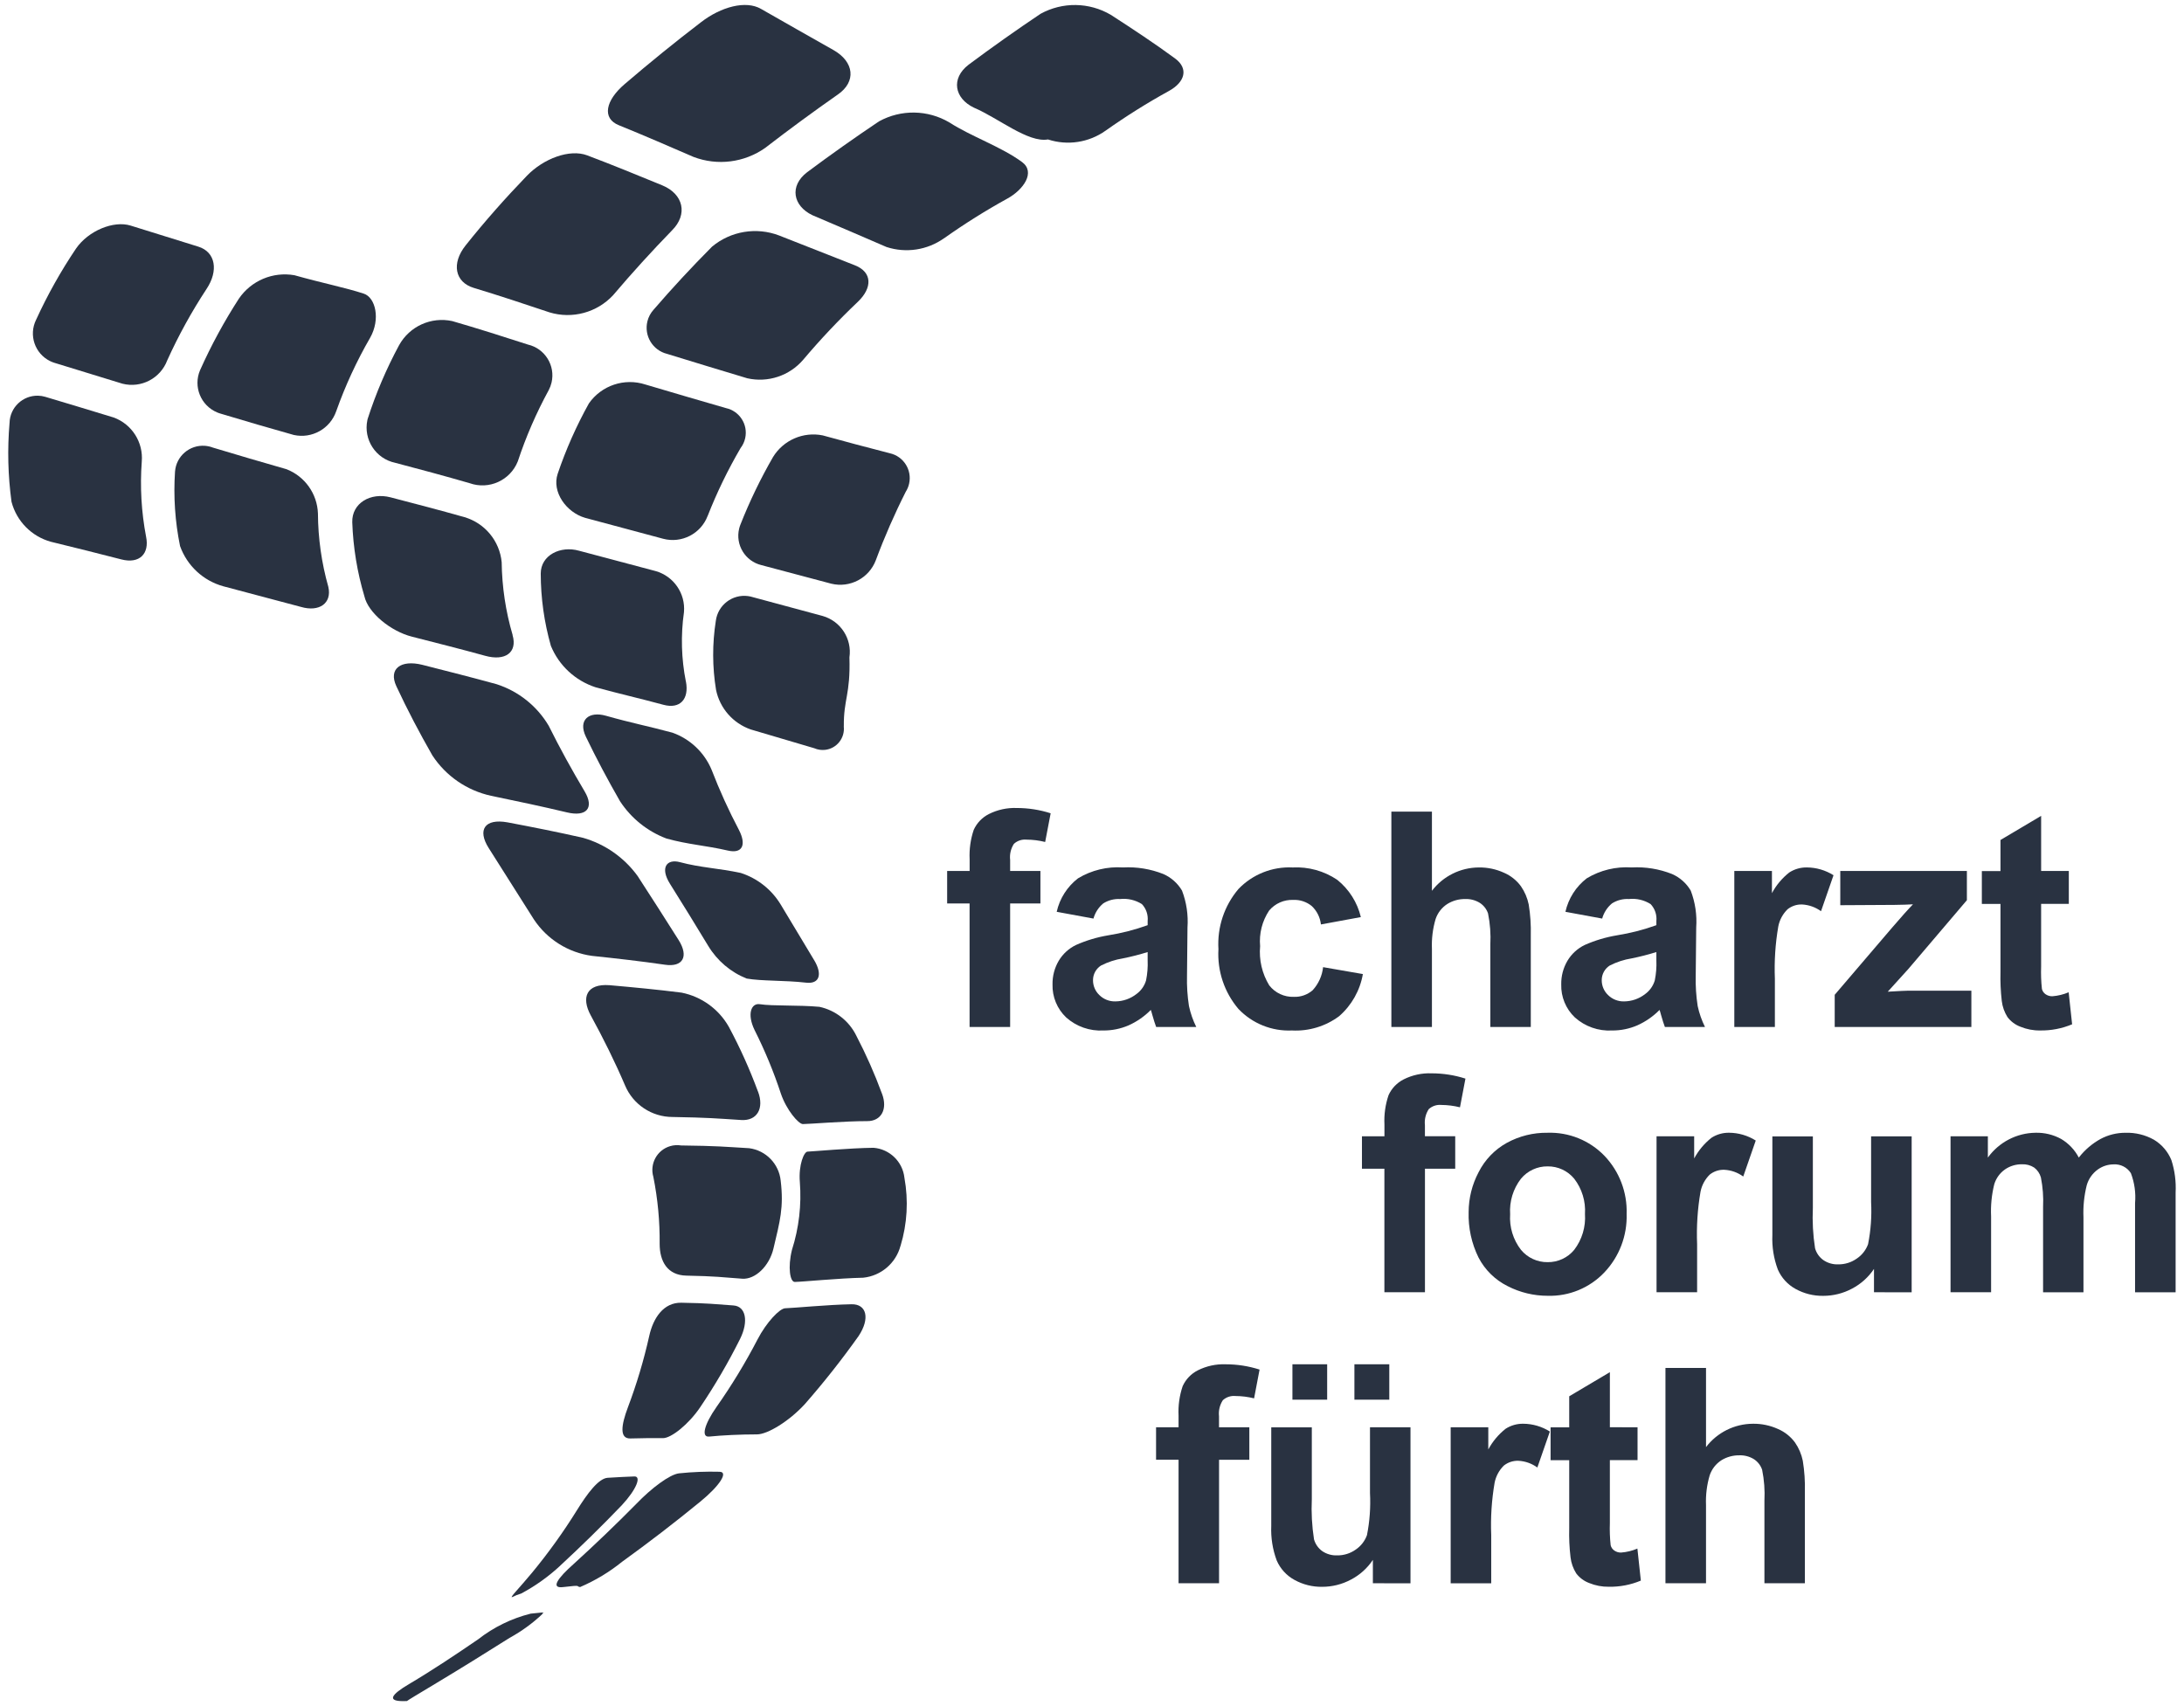
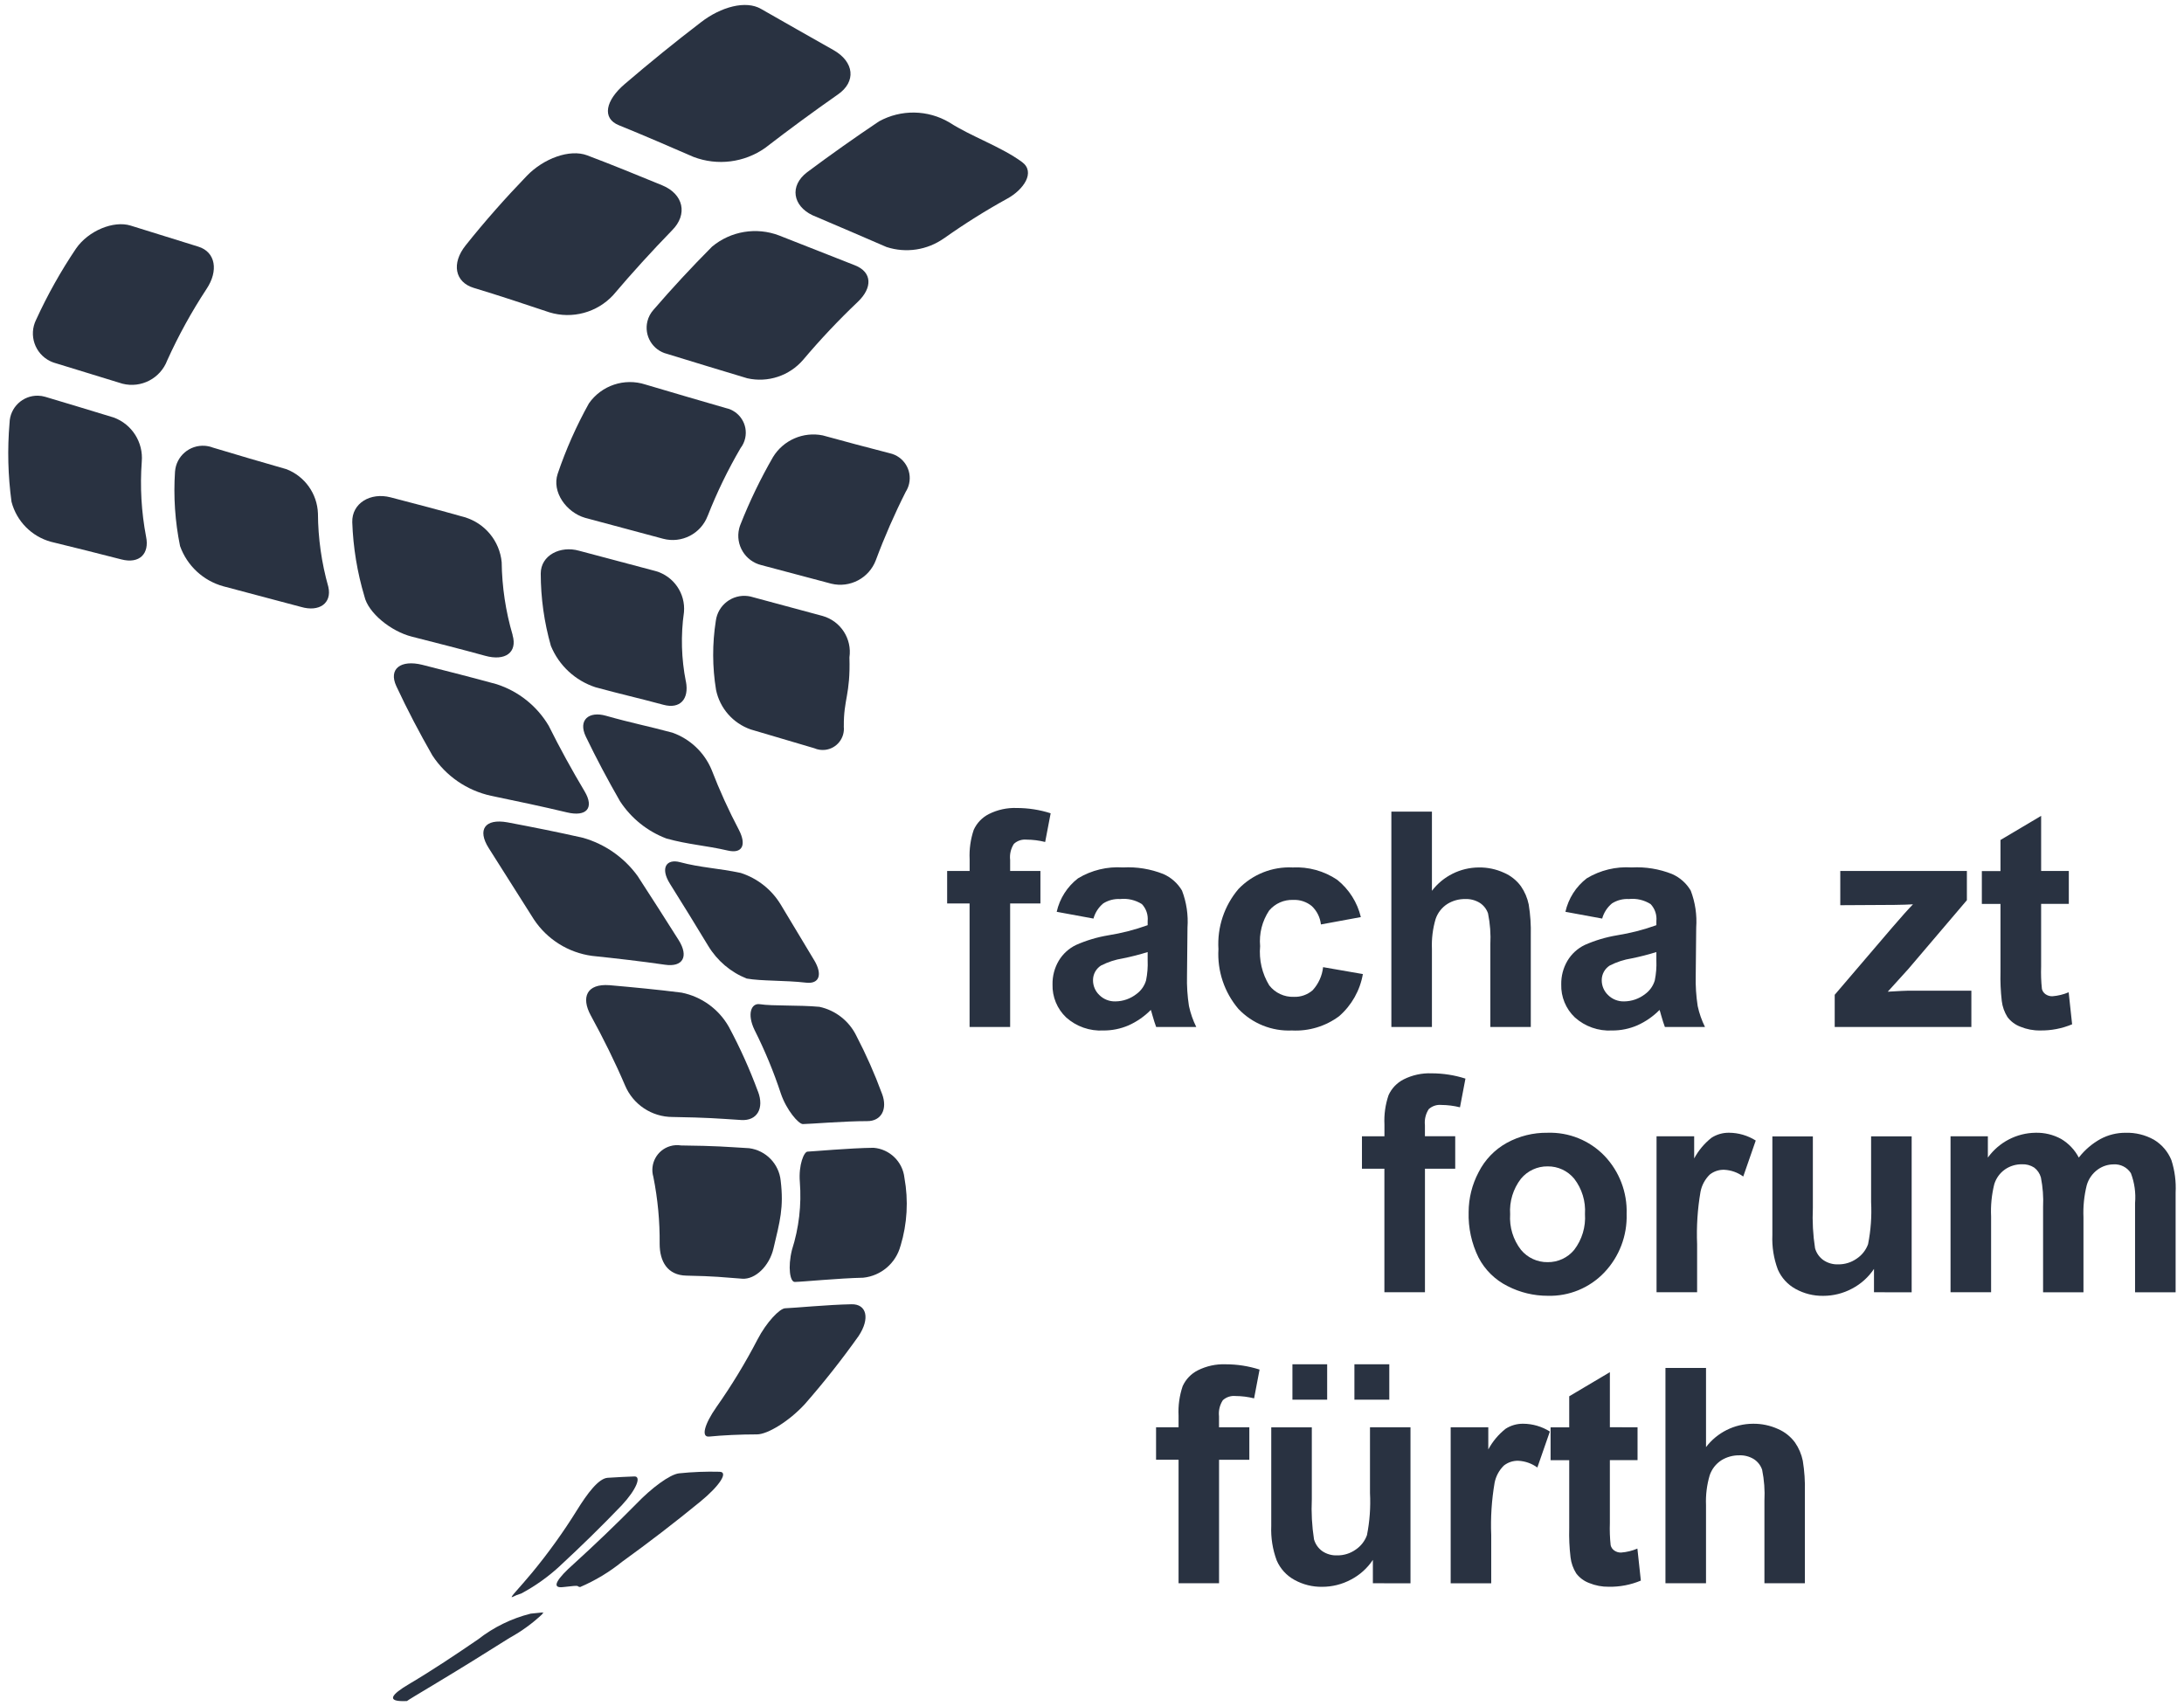
<svg xmlns="http://www.w3.org/2000/svg" id="Ebene_1" width="70.281mm" height="54.906mm" viewBox="0 0 199.223 155.638">
  <defs>
    <style> .st0 { fill: #293241; } </style>
  </defs>
  <g id="Gruppe_173">
    <g id="Gruppe_172">
      <g id="Gruppe_126">
        <path id="Pfad_203" class="st0" d="M69.802,13.49c-1.906,1.345-4.356,1.654-6.537.825-2.267-.981-4.53-1.967-6.819-2.894-1.553-.629-1.213-2.252.522-3.739,2.277-1.952,4.605-3.839,6.984-5.662,1.816-1.4,4.078-2.014,5.466-1.21,2.2,1.262,4.406,2.506,6.609,3.754,1.9,1.076,2.1,2.894.39,4.064-2.249,1.573-4.442,3.186-6.616,4.862" />
      </g>
      <g id="Gruppe_127">
        <path id="Pfad_204" class="st0" d="M73.276,32.808c-1.256,1.472-3.223,2.126-5.11,1.7-2.442-.733-4.881-1.475-7.316-2.226-1.316-.326-2.118-1.656-1.793-2.972.095-.385.283-.742.546-1.038,1.724-2,3.489-3.9,5.346-5.769,1.707-1.424,4.051-1.814,6.127-1.019,2.303.908,4.608,1.815,6.915,2.721,1.582.625,1.6,2.046.267,3.322-1.756,1.668-3.419,3.431-4.982,5.281" />
      </g>
      <g id="Gruppe_128">
        <path id="Pfad_205" class="st0" d="M55.937,26.919c-1.475,1.595-3.733,2.207-5.812,1.576-2.3-.769-4.593-1.535-6.913-2.234-1.714-.518-2.051-2.227-.741-3.871,1.756-2.207,3.628-4.318,5.582-6.346,1.528-1.588,3.917-2.473,5.506-1.874,2.3.869,4.576,1.8,6.852,2.737,1.941.8,2.351,2.651.889,4.109-1.863,1.92-3.633,3.863-5.362,5.9" />
      </g>
      <g id="Gruppe_129">
        <path id="Pfad_206" class="st0" d="M64.554,47.058c-.619,1.634-2.372,2.537-4.061,2.091-2.376-.636-4.75-1.273-7.122-1.91-1.711-.5-3.052-2.358-2.5-4.016.754-2.224,1.708-4.374,2.85-6.426,1.154-1.643,3.244-2.34,5.153-1.72,2.447.727,4.895,1.443,7.343,2.15,1.242.269,2.03,1.493,1.761,2.735-.072.332-.216.643-.422.912-1.158,1.981-2.161,4.049-3,6.184" />
      </g>
      <g id="Gruppe_130">
-         <path id="Pfad_207" class="st0" d="M47.232,42.09c-.691,1.735-2.63,2.614-4.39,1.989-2.255-.654-4.523-1.264-6.793-1.86-1.775-.374-2.912-2.116-2.538-3.891.008-.036.016-.073.025-.109.748-2.326,1.708-4.578,2.868-6.728.953-1.726,2.927-2.62,4.853-2.2,2.315.67,4.609,1.4,6.906,2.143,1.551.364,2.513,1.916,2.149,3.466-.056.238-.142.469-.256.686-1.135,2.08-2.08,4.257-2.824,6.506" />
-       </g>
+         </g>
      <g id="Gruppe_131">
        <path id="Pfad_208" class="st0" d="M46.755,57.932c.464,1.593-.668,2.4-2.5,1.892-2.22-.611-4.451-1.174-6.682-1.745-1.924-.487-3.993-2.17-4.332-3.68-.656-2.195-1.028-4.465-1.108-6.754-.051-1.74,1.656-2.751,3.49-2.276,2.253.583,4.5,1.174,6.742,1.807,1.866.547,3.211,2.174,3.397,4.11.028,2.251.364,4.487,1,6.646" />
      </g>
      <g id="Gruppe_132">
        <path id="Pfad_209" class="st0" d="M62.572,62.18c.3,1.609-.544,2.523-2.052,2.115-2.372-.639-3.716-.925-6.2-1.6-1.844-.601-3.332-1.982-4.069-3.776-.61-2.145-.921-4.363-.925-6.593,0-1.686,1.8-2.565,3.492-2.086,2.328.619,4.656,1.238,6.985,1.856,1.652.467,2.738,2.041,2.588,3.751-.299,2.107-.24,4.25.176,6.337" />
      </g>
      <g id="Gruppe_133">
        <path id="Pfad_210" class="st0" d="M53.331,72.198c.9,1.515.17,2.343-1.628,1.909-2.293-.548-4.6-1.031-6.907-1.51-2.199-.479-4.123-1.802-5.356-3.685-1.178-2.061-2.286-4.165-3.288-6.32-.737-1.589.417-2.43,2.38-1.941,2.262.573,4.524,1.149,6.775,1.767,1.99.642,3.678,1.989,4.745,3.788,1.013,2.04,2.115,4.036,3.279,5.992" />
      </g>
      <g id="Gruppe_134">
        <path id="Pfad_211" class="st0" d="M67.408,75.717c.7,1.363.307,2.179-1.006,1.877-2.064-.476-3.61-.544-5.612-1.1-1.735-.656-3.217-1.847-4.232-3.4-1.109-1.93-2.158-3.9-3.121-5.9-.728-1.528.294-2.335,1.833-1.9,2.413.684,3.764.923,6.071,1.545,1.614.576,2.91,1.804,3.571,3.385.725,1.881,1.56,3.717,2.5,5.5" />
      </g>
      <g id="Gruppe_135">
        <path id="Pfad_212" class="st0" d="M61.91,85.766c.933,1.491.387,2.483-1.256,2.241-2.21-.322-4.428-.572-6.649-.807-2.162-.293-4.093-1.502-5.3-3.319-1.373-2.175-2.749-4.349-4.129-6.522-1.05-1.66-.36-2.713,1.721-2.339,2.3.435,4.6.89,6.887,1.41,2.002.571,3.754,1.797,4.977,3.482,1.259,1.944,2.515,3.892,3.749,5.854" />
      </g>
      <g id="Gruppe_136">
        <path id="Pfad_213" class="st0" d="M74.272,87.598c.769,1.288.485,2.187-.744,2.046-1.926-.223-4.079-.135-5.421-.376-1.459-.584-2.687-1.628-3.5-2.973-1.149-1.907-2.322-3.8-3.5-5.682-.906-1.453-.3-2.286.917-1.962,1.9.508,3.521.549,5.548.984,1.525.492,2.821,1.519,3.649,2.891,1.217,2.041,1.843,3.047,3.049,5.072" />
      </g>
      <g id="Gruppe_137">
        <path id="Pfad_214" class="st0" d="M80.46,99.784c.521,1.387-.053,2.5-1.362,2.492-2.053-.005-5.237.265-5.859.269-.4,0-1.5-1.285-2.008-2.78-.656-1.99-1.458-3.928-2.4-5.8-.709-1.462-.3-2.474.474-2.356,1.212.183,3.518.062,5.446.24,1.461.317,2.698,1.284,3.358,2.626.896,1.718,1.68,3.492,2.349,5.31" />
      </g>
      <g id="Gruppe_138">
        <path id="Pfad_215" class="st0" d="M82.144,113.65c-.418,1.582-1.772,2.741-3.4,2.91-2.231.047-5.557.378-6.244.386-.437.007-.652-1.332-.258-2.925.638-1.999.882-4.102.719-6.194-.127-1.561.379-2.757.7-2.768.5-.019,3.913-.33,6.026-.351,1.473.12,2.653,1.268,2.814,2.737.377,2.067.256,4.195-.353,6.206" />
      </g>
      <g id="Gruppe_139">
        <path id="Pfad_216" class="st0" d="M77.681,118.982c1.378-.026,1.7,1.3.643,2.894-1.527,2.151-3.162,4.223-4.9,6.207-1.428,1.56-3.4,2.77-4.375,2.77-1.523,0-3.157.079-4.359.2-.764.078-.428-1.135.657-2.685,1.386-1.969,2.639-4.029,3.749-6.166.819-1.586,2.033-2.844,2.53-2.854.775-.023,3.887-.327,6.055-.366" />
      </g>
      <g id="Gruppe_140">
        <path id="Pfad_217" class="st0" d="M71.214,107.715c.292,2.45-.068,3.682-.66,6.185-.376,1.6-1.662,2.836-2.848,2.751-1.86-.135-2.38-.227-5.093-.281-1.73-.033-2.438-1.293-2.44-2.894.02-2.051-.173-4.099-.574-6.11-.352-1.199.335-2.457,1.534-2.809.324-.095.665-.116.999-.062,3.285.039,3.968.119,6.208.251,1.531.203,2.721,1.432,2.874,2.969" />
      </g>
      <g id="Gruppe_141">
        <path id="Pfad_218" class="st0" d="M69.148,99.584c.574,1.52-.08,2.685-1.537,2.59-2.287-.147-2.982-.219-6.262-.276-1.89,0-3.595-1.132-4.33-2.873-.933-2.183-1.991-4.312-3.13-6.393-.895-1.646-.383-2.915,1.712-2.757,2.194.194,4.39.4,6.577.68,1.816.364,3.385,1.498,4.3,3.108,1.025,1.91,1.916,3.888,2.666,5.922" />
      </g>
      <g id="Gruppe_142">
-         <path id="Pfad_219" class="st0" d="M66.906,119.092c1.12.074,1.4,1.432.611,3.038-1.077,2.156-2.293,4.239-3.64,6.237-1.058,1.569-2.644,2.829-3.4,2.829-1.188,0-1.387-.018-2.971.029-1.01.032-.848-1.2-.229-2.841.8-2.118,1.449-4.29,1.943-6.5.366-1.664,1.317-3.074,2.932-3.041,2.531.044,3,.127,4.754.248" />
-       </g>
+         </g>
      <g id="Gruppe_143">
        <path id="Pfad_220" class="st0" d="M65.645,134.265c.81.011.021,1.26-1.75,2.712-2.324,1.904-4.705,3.735-7.144,5.494-1.165.942-2.453,1.718-3.83,2.308-.438-.045.268-.218-1.554.005-1.164.143-.526-.792.984-2.128,1.949-1.775,3.829-3.577,5.686-5.457,1.381-1.442,3.054-2.691,3.9-2.791,1.231-.129,2.47-.177,3.707-.144" />
      </g>
      <g id="Gruppe_144">
        <path id="Pfad_221" class="st0" d="M51.106,142.829c-1.07.995-2.263,1.848-3.552,2.537-.287.087-.567.198-.836.331-.27.093.674-.844,1.811-2.22,1.493-1.808,2.863-3.715,4.1-5.707.948-1.527,1.971-2.9,2.8-2.956,1.3-.079,1.421-.082,2.44-.123.651-.024.208,1.168-1.151,2.629-1.824,1.9-3.682,3.721-5.616,5.509" />
      </g>
      <g id="Gruppe_145">
        <path id="Pfad_222" class="st0" d="M48.401,147.208c1.979-.225.834-.032,1.1.013-.906.856-1.918,1.593-3.011,2.193-2.209,1.391-4.423,2.772-6.663,4.115-1.568.938-2.7,1.625-2.7,1.647.014,0,.129,0,.279-.007-.131.007-.281.01-.448.014-1.759.058-1.259-.6.345-1.546,2.159-1.28,4.236-2.668,6.307-4.084,1.415-1.108,3.048-1.907,4.791-2.345" />
      </g>
      <g id="Gruppe_146">
-         <path id="Pfad_223" class="st0" d="M18.246,33.779c-.631,1.489.063,3.207,1.552,3.839.119.05.241.093.365.127,2.208.663,4.42,1.314,6.64,1.935,1.657.363,3.323-.575,3.871-2.181.823-2.317,1.856-4.554,3.086-6.683.963-1.692.5-3.675-.577-4.029-1.7-.556-3.765-.959-6.324-1.68-1.963-.345-3.946.492-5.069,2.138-1.347,2.084-2.532,4.268-3.544,6.534" />
-       </g>
+         </g>
      <g id="Gruppe_147">
        <path id="Pfad_224" class="st0" d="M3.288,29.181c-.684,1.392-.11,3.076,1.283,3.76.117.057.238.107.361.147,2.447.744,3.7,1.131,6.24,1.915,1.707.432,3.467-.488,4.086-2.137,1.023-2.259,2.22-4.434,3.582-6.506,1.1-1.647.841-3.371-.755-3.862-2.5-.771-3.739-1.161-6.169-1.919-1.548-.482-3.858.463-4.985,2.1-1.389,2.064-2.607,4.238-3.642,6.5" />
      </g>
      <g id="Gruppe_148">
        <path id="Pfad_225" class="st0" d="M15.966,43.018c.105-1.403,1.328-2.454,2.731-2.349.247.019.491.073.722.162,2.233.67,4.469,1.334,6.713,1.971,1.678.652,2.807,2.241,2.871,4.04.013,2.263.331,4.514.947,6.691.346,1.5-.831,2.323-2.5,1.831-2.358-.631-4.717-1.257-7.078-1.88-1.836-.507-3.309-1.878-3.948-3.672-.456-2.234-.61-4.519-.458-6.794" />
      </g>
      <g id="Gruppe_149">
        <path id="Pfad_226" class="st0" d="M.872,38.578c.033-1.403,1.197-2.514,2.6-2.481.221.005.441.039.654.102,2.447.729,3.7,1.112,6.25,1.889,1.661.612,2.708,2.259,2.556,4.023-.169,2.291-.037,4.595.394,6.852.32,1.541-.591,2.5-2.257,2.069-2.14-.552-4.284-1.089-6.433-1.611-1.76-.489-3.126-1.878-3.585-3.646-.325-2.386-.385-4.801-.179-7.2" />
      </g>
      <g id="Gruppe_150">
        <path id="Pfad_227" class="st0" d="M79.893,51.105c-.62,1.636-2.36,2.554-4.06,2.143-2.128-.56-4.255-1.125-6.38-1.695-1.48-.36-2.388-1.852-2.028-3.332.03-.123.068-.243.115-.361.839-2.127,1.834-4.188,2.976-6.169.947-1.544,2.758-2.331,4.533-1.972,2.44.669,3.629.985,6.124,1.63,1.251.281,2.038,1.523,1.756,2.775-.059.262-.162.511-.306.737-1.025,2.029-1.937,4.114-2.73,6.244" />
      </g>
      <g id="Gruppe_151">
        <path id="Pfad_228" class="st0" d="M76.968,66.269c.12,1.06-.641,2.016-1.701,2.137-.336.038-.677-.013-.987-.148-2.393-.708-3.528-1.047-5.8-1.714-1.616-.563-2.817-1.934-3.163-3.61-.343-2.088-.349-4.217-.019-6.307.191-1.433,1.507-2.44,2.939-2.249.15.02.299.053.444.099,2.117.57,4.235,1.141,6.354,1.713,1.649.466,2.698,2.082,2.45,3.778.1,3.424-.537,3.783-.512,6.3" />
      </g>
      <g id="Gruppe_152">
        <path id="Pfad_229" class="st0" d="M86.118,21.732c-1.525,1.084-3.474,1.381-5.252.8-2.247-.979-4.5-1.937-6.757-2.9-1.779-.851-2.122-2.668-.485-3.92,2.156-1.609,4.331-3.146,6.563-4.644,2.006-1.102,4.444-1.064,6.414.1,1.986,1.284,4.72,2.21,6.627,3.612,1.252.92.144,2.523-1.335,3.334-1.992,1.098-3.92,2.308-5.775,3.624" />
      </g>
      <g id="Gruppe_153">
-         <path id="Pfad_230" class="st0" d="M100.849,11.921c-1.525,1.084-3.473,1.381-5.251.8-1.826.316-4.5-1.937-6.757-2.9-1.78-.849-2.123-2.665-.485-3.92,2.155-1.607,4.33-3.145,6.561-4.642,2.005-1.103,4.443-1.067,6.415.095,1.986,1.284,3.95,2.577,5.856,3.977,1.252.92.914,2.157-.564,2.969-1.992,1.098-3.92,2.308-5.776,3.623" />
-       </g>
+         </g>
      <g id="Gruppe_154">
        <path id="Pfad_231" class="st0" d="M86.398,79.455h2.051v-1.072c-.044-.909.083-1.818.374-2.68.283-.624.771-1.132,1.382-1.441.788-.396,1.664-.586,2.545-.552,1.049,0,2.091.162,3.09.482l-.501,2.618c-.556-.139-1.127-.211-1.7-.214-.42-.041-.839.098-1.151.382-.282.436-.404.956-.344,1.472v1.005h2.762v2.961h-2.762v11.269h-3.7v-11.268h-2.046v-2.962Z" />
      </g>
      <g id="Gruppe_155">
        <path id="Pfad_232" class="st0" d="M99.744,83.797l-3.353-.617c.272-1.214.961-2.295,1.946-3.055,1.233-.743,2.664-1.089,4.1-.992,1.256-.069,2.512.136,3.682.6.712.312,1.308.841,1.703,1.511.41,1.074.58,2.224.5,3.371l-.044,4.394c-.024.926.036,1.852.178,2.767.142.662.366,1.303.666,1.91h-3.658c-.097-.25-.215-.622-.355-1.114-.062-.222-.1-.37-.132-.441-.582.591-1.269,1.068-2.025,1.407-.726.314-1.509.474-2.3.469-1.247.069-2.47-.36-3.4-1.193-.823-.783-1.275-1.879-1.242-3.014-.013-.755.182-1.5.565-2.151.374-.628.925-1.131,1.584-1.447.939-.415,1.926-.71,2.938-.878,1.223-.195,2.425-.505,3.591-.924v-.376c.057-.568-.135-1.133-.526-1.548-.591-.373-1.291-.536-1.986-.462-.542-.03-1.08.11-1.539.4-.432.36-.744.844-.893,1.387M104.688,86.852h0c-.739.231-1.49.423-2.249.576-.701.111-1.38.333-2.012.657-.45.29-.722.789-.723,1.325-.005.516.205,1.012.58,1.367.391.386.923.594,1.472.576.692-.008,1.362-.243,1.907-.669.424-.306.733-.744.88-1.246.123-.604.172-1.22.145-1.836v-.75Z" />
      </g>
      <g id="Gruppe_156">
        <path id="Pfad_233" class="st0" d="M124.137,83.662l-3.643.671c-.07-.64-.366-1.235-.835-1.677-.475-.389-1.077-.589-1.69-.562-.844-.033-1.656.325-2.2.971-.636.958-.926,2.104-.822,3.249-.114,1.251.178,2.506.833,3.578.536.688,1.37,1.077,2.242,1.046.631.025,1.248-.193,1.723-.609.53-.582.862-1.317.946-2.1l3.629.63c-.259,1.494-1.025,2.852-2.169,3.847-1.238.921-2.759,1.38-4.3,1.3-1.837.084-3.62-.635-4.885-1.969-1.286-1.516-1.938-3.469-1.821-5.453-.122-1.996.533-3.962,1.828-5.486,1.287-1.338,3.09-2.054,4.945-1.964,1.437-.074,2.86.319,4.055,1.122,1.081.863,1.843,2.063,2.163,3.409" />
      </g>
      <g id="Gruppe_157">
        <path id="Pfad_234" class="st0" d="M130.62,74.042v7.222c1.017-1.334,2.596-2.12,4.273-2.13.793-.012,1.579.153,2.3.483.616.265,1.15.691,1.546,1.232.346.501.587,1.066.709,1.662.152.934.215,1.881.19,2.827v8.349h-3.69v-7.518c.05-.952-.021-1.907-.21-2.841-.134-.394-.395-.731-.743-.959-.4-.249-.865-.373-1.335-.355-.581-.009-1.151.15-1.644.457-.499.323-.874.807-1.062,1.371-.259.88-.372,1.797-.334,2.714v7.128h-3.7v-19.642h3.7Z" />
      </g>
      <g id="Gruppe_158">
        <path id="Pfad_235" class="st0" d="M146.149,83.797l-3.353-.617c.273-1.214.961-2.295,1.946-3.055,1.233-.743,2.664-1.089,4.1-.992,1.256-.069,2.512.136,3.681.6.713.312,1.309.841,1.704,1.511.41,1.074.58,2.224.5,3.371l-.044,4.394c-.023.926.037,1.852.178,2.767.142.662.366,1.303.666,1.91h-3.658c-.097-.25-.215-.622-.355-1.114-.061-.222-.1-.37-.131-.441-.582.591-1.269,1.068-2.026,1.407-.726.314-1.509.474-2.3.469-1.247.07-2.47-.359-3.4-1.192-.824-.782-1.276-1.879-1.242-3.015-.013-.755.182-1.5.565-2.151.374-.627.925-1.131,1.584-1.447.939-.415,1.927-.71,2.94-.878,1.222-.196,2.424-.505,3.589-.924v-.376c.057-.568-.135-1.133-.526-1.548-.591-.373-1.29-.536-1.985-.462-.542-.031-1.08.109-1.539.4-.433.36-.746.844-.895,1.387M151.093,86.852h0c-.739.23-1.489.423-2.247.576-.702.111-1.381.333-2.013.657-.451.29-.723.789-.724,1.325-.005.516.205,1.011.58,1.367.391.386.923.594,1.472.576.692-.008,1.362-.243,1.907-.669.423-.306.733-.745.881-1.246.122-.604.171-1.22.144-1.836v-.75Z" />
      </g>
      <g id="Gruppe_159">
-         <path id="Pfad_236" class="st0" d="M161.903,93.686h-3.7v-14.231h3.432v2.023c.392-.732.932-1.375,1.585-1.889.477-.307,1.033-.466,1.6-.457.861.006,1.704.252,2.432.711l-1.14,3.283c-.507-.37-1.11-.584-1.737-.615-.476-.014-.941.141-1.314.436-.437.426-.733.976-.848,1.575-.271,1.574-.374,3.173-.31,4.769v4.395Z" />
-       </g>
+         </g>
      <g id="Gruppe_160">
        <path id="Pfad_237" class="st0" d="M167.361,93.685v-2.935l5.233-6.123c.859-1,1.495-1.71,1.907-2.13-.429.026-1,.045-1.7.053l-4.932.028v-3.122h11.549v2.665l-5.337,6.271-1.881,2.077c1.025-.062,1.661-.093,1.907-.094h5.72v3.31h-12.466Z" />
      </g>
      <g id="Gruppe_161">
        <path id="Pfad_238" class="st0" d="M188.716,79.455v3h-2.526v5.736c-.024.678,0,1.356.073,2.03.049.193.165.362.328.476.183.128.402.194.625.187.512-.039,1.014-.162,1.486-.363l.315,2.922c-.924.387-1.918.579-2.919.562-.617.01-1.229-.107-1.8-.342-.468-.175-.877-.48-1.178-.879-.28-.444-.458-.945-.52-1.467-.102-.881-.141-1.768-.118-2.654v-6.2h-1.7v-3h1.7v-2.835l3.708-2.2v5.024l2.526.003Z" />
      </g>
      <g id="Gruppe_162">
        <path id="Pfad_239" class="st0" d="M124.236,103.659h2.052v-1.072c-.045-.909.082-1.818.375-2.68.282-.624.769-1.132,1.38-1.441.788-.395,1.663-.585,2.544-.551,1.049,0,2.091.162,3.09.482l-.499,2.618c-.556-.139-1.127-.211-1.7-.215-.42-.041-.838.099-1.15.383-.282.434-.405.952-.348,1.467v1.005h2.764v2.961h-2.761v11.272h-3.7v-11.268h-2.047v-2.961Z" />
      </g>
      <g id="Gruppe_163">
        <path id="Pfad_240" class="st0" d="M133.968,110.572c.004-1.266.315-2.512.906-3.631.569-1.132,1.465-2.065,2.572-2.68,1.138-.624,2.418-.942,3.715-.924,1.95-.066,3.838.697,5.194,2.1,1.36,1.423,2.09,3.333,2.025,5.3.064,1.986-.673,3.915-2.044,5.353-1.339,1.404-3.211,2.175-5.15,2.12-1.273.003-2.529-.299-3.661-.881-1.136-.565-2.064-1.475-2.651-2.6-.638-1.29-.949-2.718-.906-4.157M137.754,110.772h0c-.079,1.166.272,2.32.987,3.244.599.724,1.494,1.138,2.433,1.126.937.012,1.83-.401,2.426-1.125.712-.935,1.061-2.098.98-3.271.075-1.156-.273-2.299-.98-3.216-.596-.724-1.488-1.138-2.426-1.126-.939-.012-1.834.402-2.433,1.125-.714.924-1.065,2.077-.987,3.242" />
      </g>
      <g id="Gruppe_164">
        <path id="Pfad_241" class="st0" d="M154.809,117.887h-3.7v-14.229h3.432v2.022c.393-.731.932-1.374,1.584-1.889.477-.306,1.033-.465,1.6-.456.861.006,1.704.252,2.433.711l-1.141,3.283c-.506-.371-1.11-.585-1.736-.615-.475-.014-.941.139-1.314.434-.437.426-.733.975-.848,1.574-.271,1.575-.375,3.174-.31,4.77v4.395Z" />
      </g>
      <g id="Gruppe_165">
        <path id="Pfad_242" class="st0" d="M170.944,117.888v-2.13c-.506.759-1.196,1.378-2.005,1.8-.807.432-1.708.658-2.623.657-.882.014-1.753-.203-2.525-.63-.72-.394-1.289-1.016-1.617-1.769-.376-1.006-.546-2.076-.5-3.149v-9h3.694v6.526c-.056,1.23.011,2.462.2,3.679.12.43.382.808.743,1.071.4.278.88.418,1.367.4.608.008,1.204-.178,1.7-.53.473-.318.833-.777,1.027-1.313.251-1.263.343-2.552.276-3.838v-6h3.7v14.229l-3.437-.003Z" />
      </g>
      <g id="Gruppe_166">
        <path id="Pfad_243" class="st0" d="M177.927,103.658h3.405v1.943c1.009-1.403,2.625-2.244,4.353-2.265.812-.02,1.614.174,2.327.563.686.406,1.245.996,1.615,1.702.539-.696,1.215-1.275,1.986-1.7.699-.373,1.48-.566,2.273-.563.908-.028,1.807.192,2.6.637.719.434,1.278,1.09,1.592,1.869.304.952.433,1.95.381,2.948v9.1h-3.7v-8.138c.081-.928-.049-1.863-.382-2.733-.341-.534-.945-.84-1.577-.8-.525.002-1.036.171-1.46.482-.476.35-.823.847-.987,1.415-.241.961-.342,1.951-.3,2.94v6.834h-3.684v-7.8c.043-.898-.024-1.798-.2-2.68-.1-.359-.315-.675-.612-.9-.334-.215-.727-.32-1.124-.3-.549-.006-1.087.158-1.539.469-.469.329-.813.806-.979,1.354-.238.96-.335,1.949-.288,2.936v6.913h-3.7v-14.226Z" />
      </g>
      <g id="Gruppe_167">
        <path id="Pfad_244" class="st0" d="M105.455,130.205h2.052v-1.073c-.044-.909.083-1.818.375-2.68.282-.624.77-1.132,1.381-1.441.788-.396,1.663-.586,2.544-.552,1.049-.001,2.091.162,3.09.482l-.5,2.626c-.556-.139-1.127-.211-1.7-.214-.42-.041-.839.098-1.151.382-.282.434-.405.952-.349,1.467v1.005h2.766v2.961h-2.762v11.267h-3.694v-11.269h-2.052v-2.961Z" />
      </g>
      <g id="Gruppe_168">
        <path id="Pfad_245" class="st0" d="M125.233,144.435v-2.132c-.506.76-1.195,1.379-2.005,1.8-.807.432-1.708.657-2.623.656-.882.014-1.753-.203-2.525-.63-.721-.393-1.29-1.015-1.617-1.768-.375-1.006-.545-2.076-.5-3.149v-9h3.7v6.538c-.056,1.23.011,2.462.2,3.678.121.429.382.805.741,1.068.401.276.881.414,1.367.395.609.009,1.204-.177,1.7-.53.472-.319.83-.779,1.023-1.315.251-1.263.343-2.552.276-3.838v-6h3.694v14.23l-3.431-.003ZM117.894,127.686h0v-3.229h3.169v3.229h-3.169ZM123.548,127.686h0v-3.229h3.182v3.229h-3.182Z" />
      </g>
      <g id="Gruppe_169">
        <path id="Pfad_246" class="st0" d="M136.029,144.436h-3.7v-14.231h3.432v2.023c.393-.732.932-1.375,1.584-1.89.477-.305,1.034-.464,1.6-.456.861.005,1.704.252,2.433.711l-1.142,3.283c-.506-.37-1.11-.584-1.736-.615-.476-.014-.942.14-1.316.434-.436.427-.732.977-.848,1.576-.269,1.574-.373,3.173-.308,4.769v4.396Z" />
      </g>
      <g id="Gruppe_170">
        <path id="Pfad_247" class="st0" d="M149.376,130.205v3h-2.525v5.736c-.024.678,0,1.356.073,2.03.048.193.164.362.328.476.182.128.401.194.624.187.512-.039,1.014-.161,1.486-.362l.315,2.92c-.924.388-1.918.579-2.919.562-.617.009-1.229-.107-1.8-.342-.468-.175-.877-.48-1.178-.878-.28-.445-.457-.948-.518-1.47-.104-.881-.144-1.768-.119-2.654v-6.2h-1.7v-3h1.7v-2.832l3.708-2.2v5.024l2.525.003Z" />
      </g>
      <g id="Gruppe_171">
        <path id="Pfad_248" class="st0" d="M155.622,124.791v7.222c1.017-1.334,2.596-2.121,4.274-2.13.793-.012,1.578.153,2.3.482.616.266,1.149.692,1.546,1.233.345.501.586,1.066.708,1.662.152.934.215,1.881.19,2.827v8.348h-3.69v-7.518c.05-.952-.021-1.906-.21-2.84-.134-.394-.395-.731-.743-.959-.4-.249-.865-.372-1.335-.355-.58-.009-1.151.149-1.644.455-.499.324-.874.808-1.062,1.373-.259.88-.372,1.796-.334,2.712v7.13h-3.7v-19.642h3.7Z" />
      </g>
    </g>
  </g>
</svg>